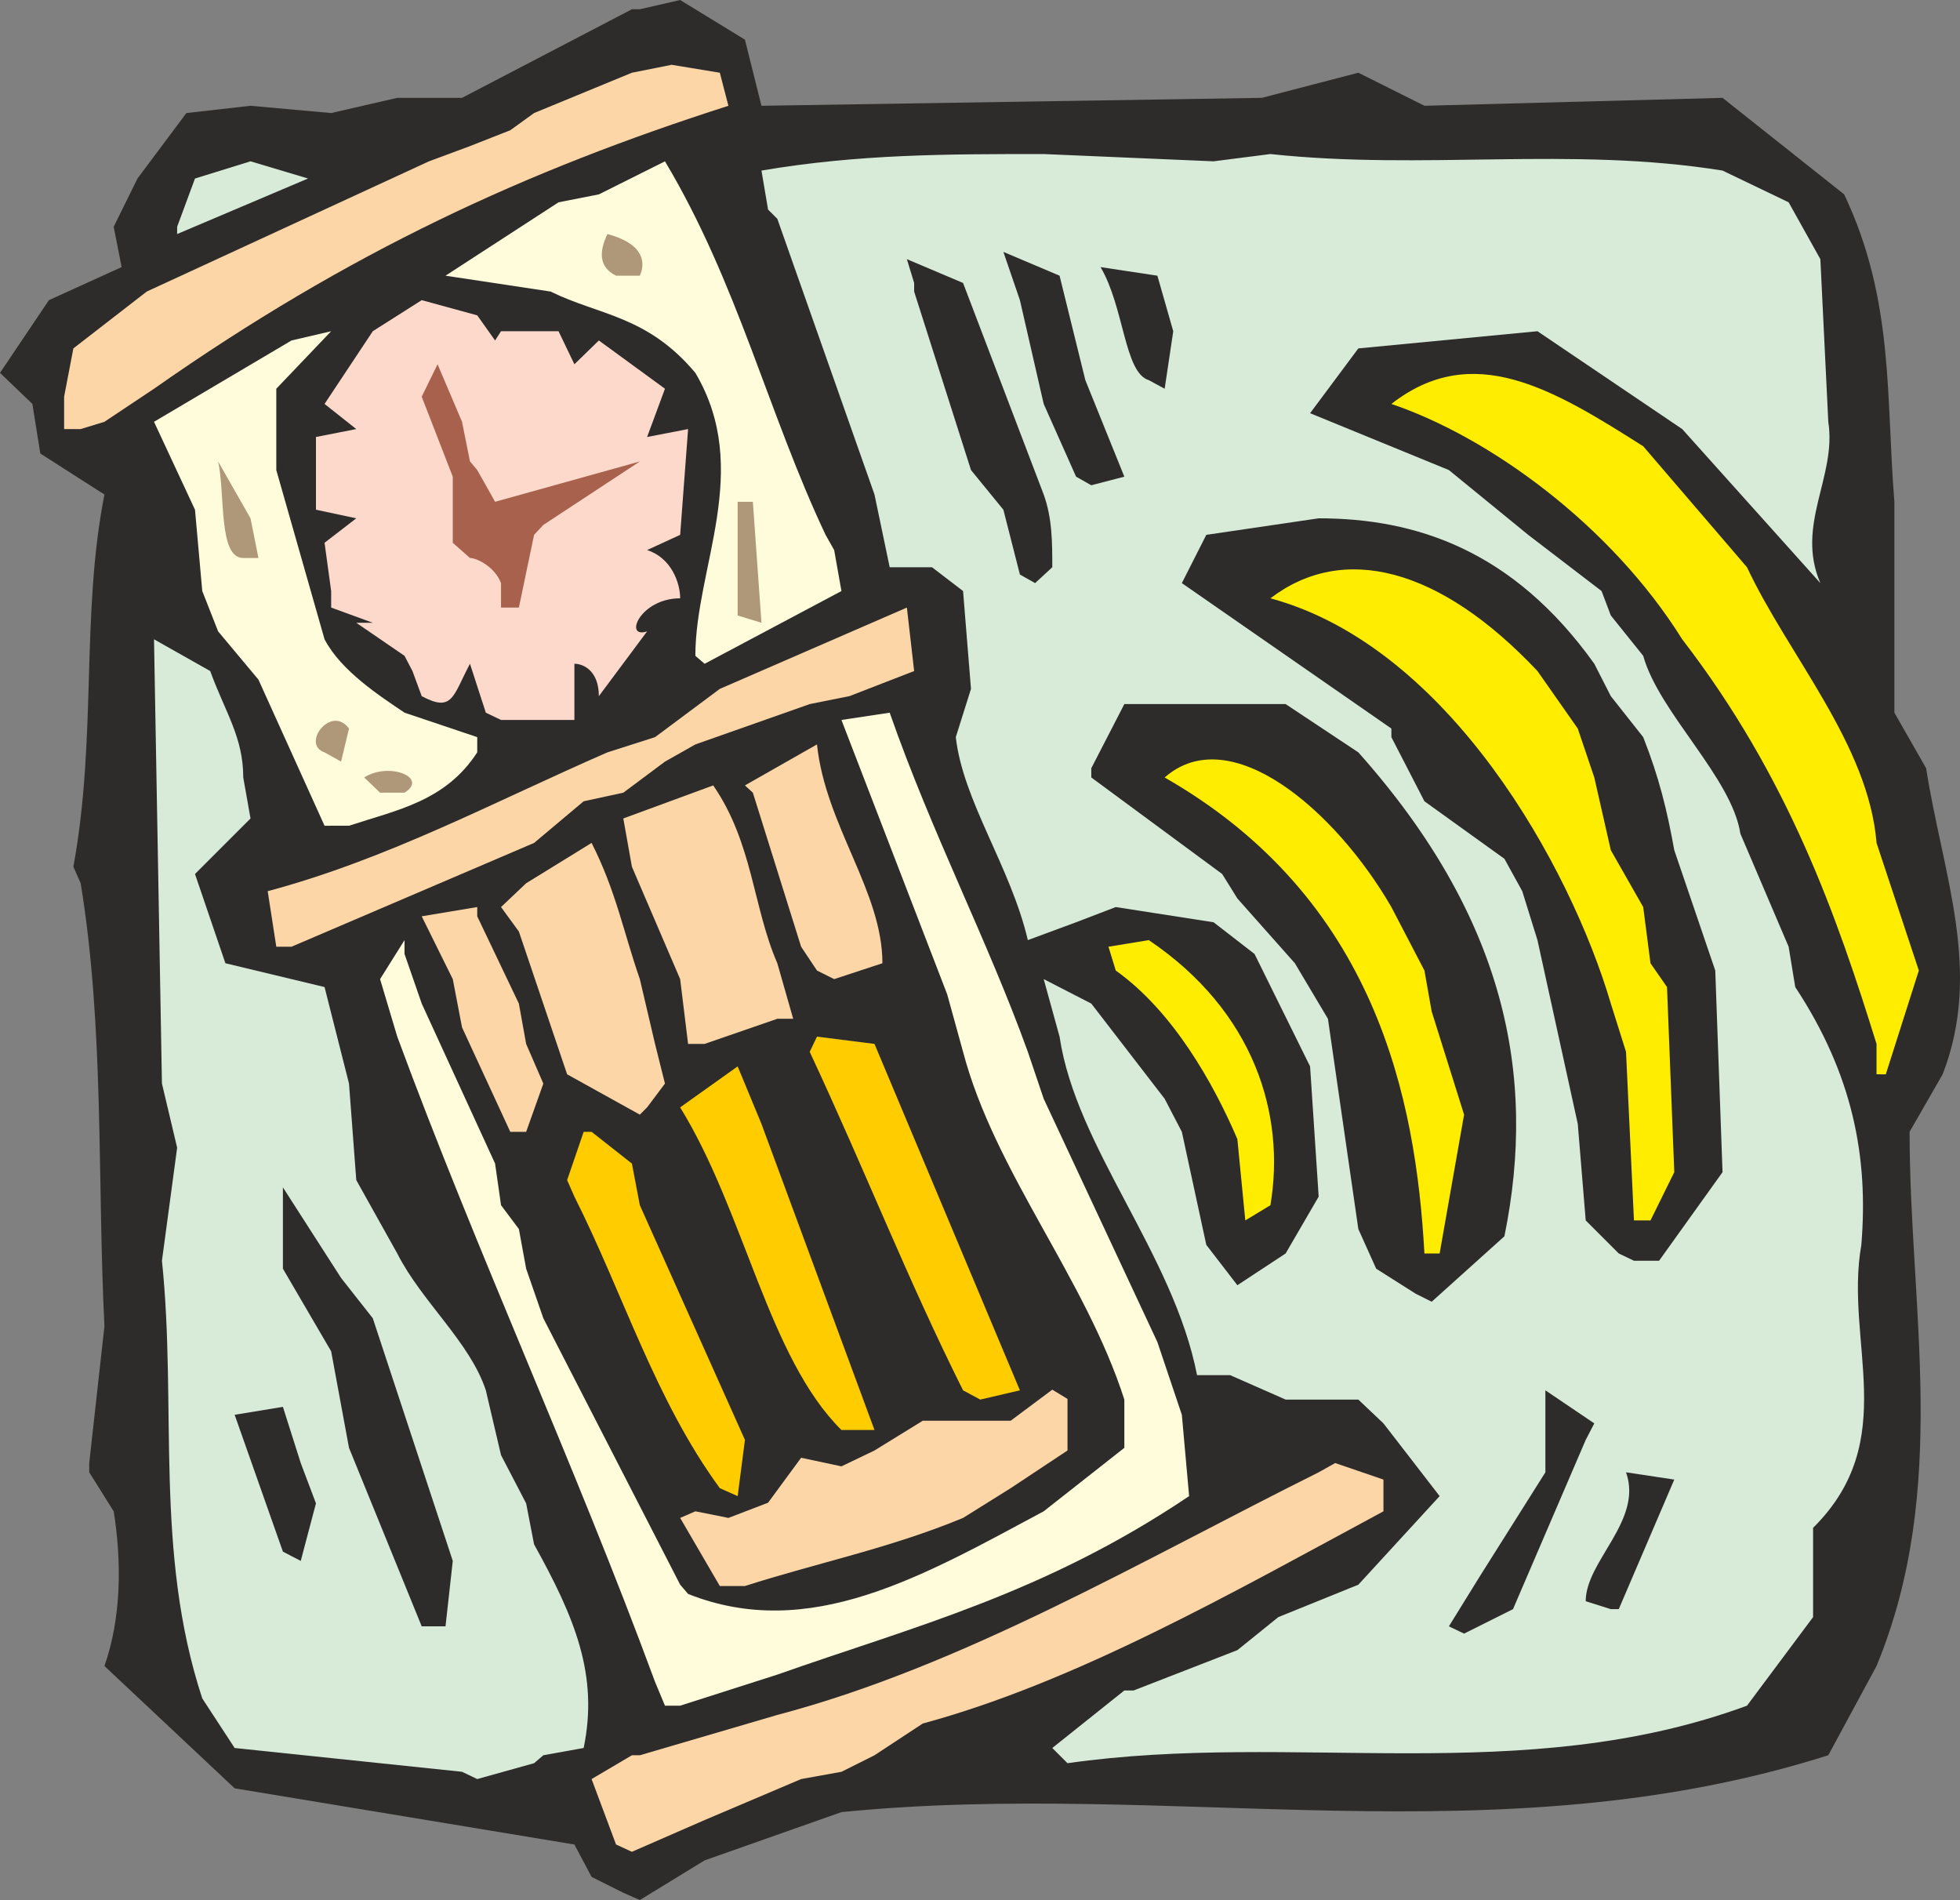
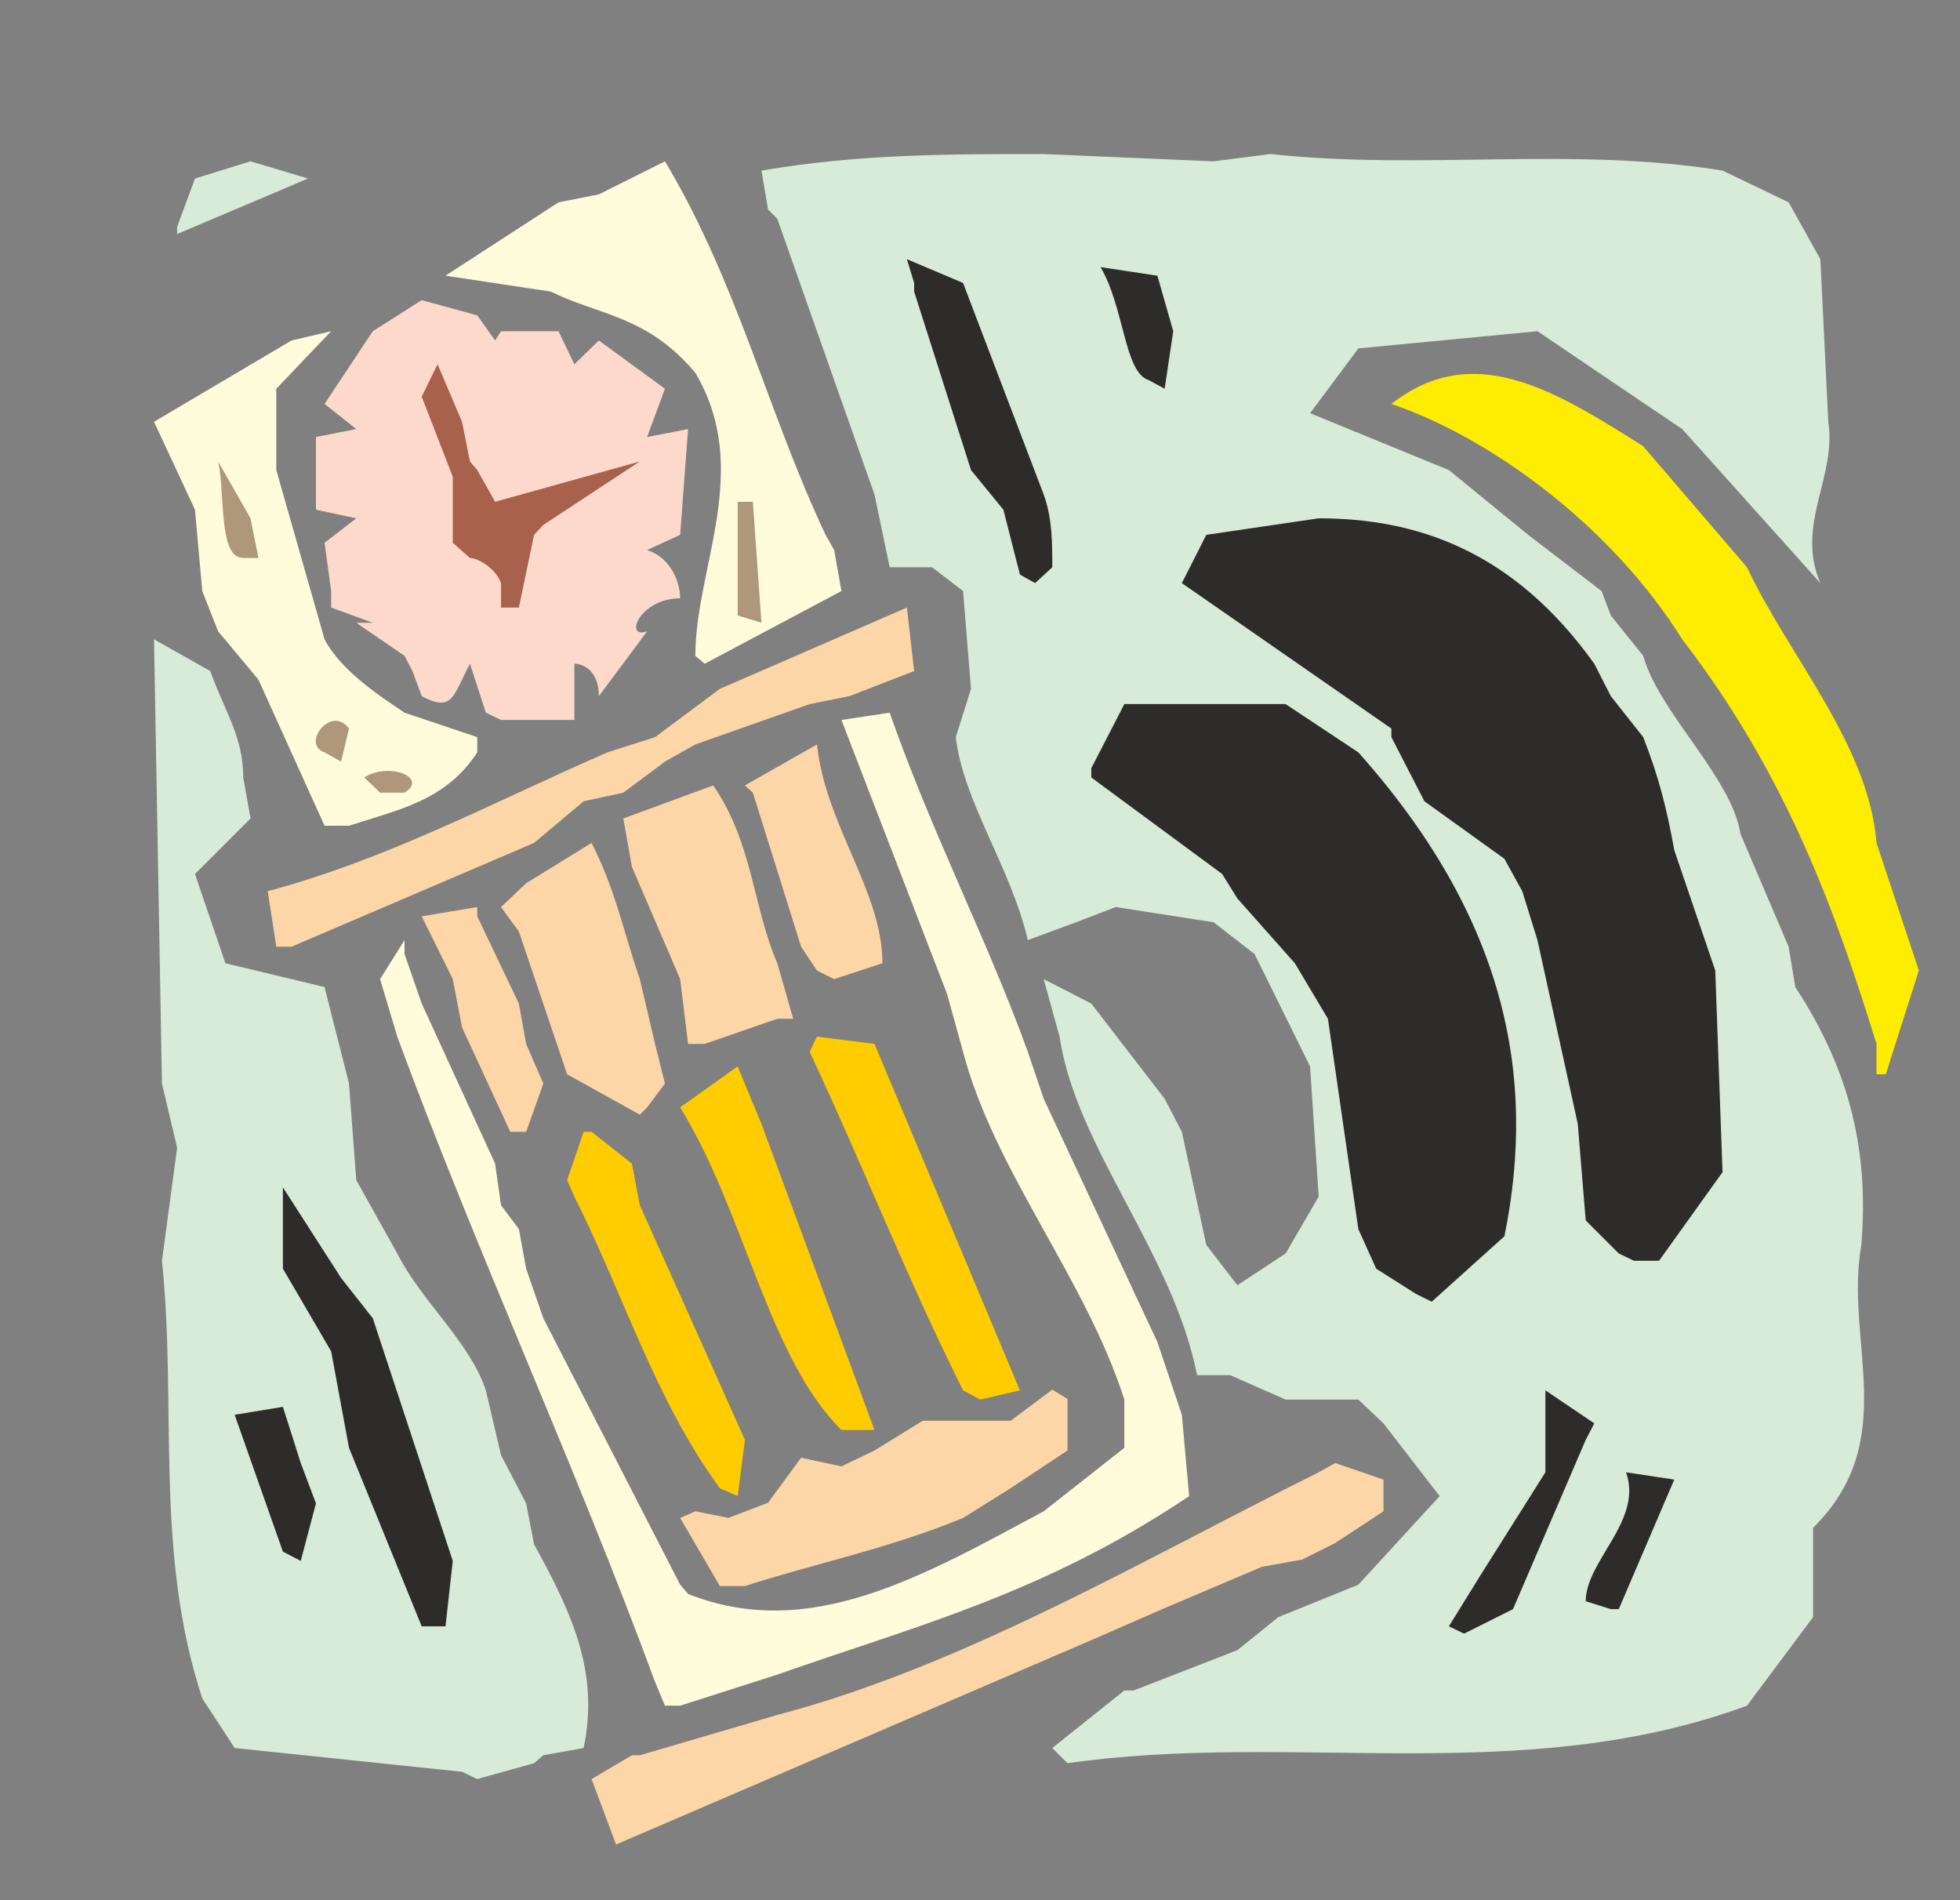
<svg xmlns="http://www.w3.org/2000/svg" width="284.666" height="275.904" viewBox="0 0 213.499 206.928">
  <rect x="0" y="0" width="213.499" height="206.928" fill="#808080" stroke="none" />
-   <path d="m257.534 523.617-3.456-1.728-1.872-3.528-37.008-6.12-14.184-13.32c1.872-5.328 1.872-11.448 1.008-16.848l-2.664-4.248v-1.008l1.656-14.904c-.792-15.912 0-32.544-2.592-48.24l-.792-1.8c2.592-14.112.792-27.36 3.384-40.536l-6.984-4.464-.864-5.4-3.528-3.384 5.328-7.92 7.92-3.6-.864-4.392 2.592-5.256 5.328-7.128 6.984-.792 8.784.792 7.2-1.656h7.056l18.504-9.648h.864l4.392-1.008 7.056 4.32 1.8 7.2 54.504-.864 10.512-2.736 7.2 3.6 32.472-.864 13.248 10.512c5.472 11.52 4.536 22.032 5.472 33.48v22.968l3.456 6.048c1.8 11.52 6.192 22.032 1.8 33.336l-3.6 6.264c0 19.296 4.392 38.808-3.6 58.176l-5.256 9.72c-36.072 11.448-71.352 2.592-107.496 6.192l-14.904 5.256-7.056 4.32z" style="fill:#2d2c2b" transform="translate(-189.638 -317.48)" />
-   <path d="m256.742 518.36-2.664-7.127 4.392-2.592h.864l14.976-4.392c20.232-5.328 39.6-16.776 58.968-26.424l1.8-1.008 5.256 1.8v3.456c-16.704 9-33.48 18.576-50.184 23.112l-5.256 3.456-3.6 1.8-4.392.792-10.512 4.464-7.92 3.456z" style="fill:#fdd6a7" transform="translate(-189.638 -317.48)" />
+   <path d="m256.742 518.36-2.664-7.127 4.392-2.592h.864l14.976-4.392c20.232-5.328 39.6-16.776 58.968-26.424l1.8-1.008 5.256 1.8v3.456l-5.256 3.456-3.6 1.8-4.392.792-10.512 4.464-7.92 3.456z" style="fill:#fdd6a7" transform="translate(-189.638 -317.48)" />
  <path d="m239.966 510.44-24.768-2.591-3.528-5.4c-5.256-15.984-2.736-31.752-4.392-47.664l1.656-12.312-1.656-6.984-.864-48.384 6.12 3.456c1.656 4.536 3.6 7.2 3.6 11.592l.792 4.464-6.048 6.048 3.312 9.72 10.8 2.592 2.664 10.512.792 10.512 4.464 7.992c2.664 5.256 7.92 9.648 9.648 14.904l1.656 7.056 2.736 5.256.864 4.464c4.392 7.92 7.056 14.184 5.4 22.176l-4.392.792-1.008.864-6.192 1.728zm64.296-2.591 7.848-6.264h1.008l11.304-4.392 4.464-3.6 8.712-3.528 8.856-9.648-6.12-7.92-2.736-2.592h-7.92l-6.048-2.664h-3.6c-2.592-13.248-13.176-24.768-14.976-36.864l-1.728-6.264 5.184 2.664 7.992 10.368 1.872 3.6 2.664 12.312 3.384 4.392 5.256-3.456 3.6-6.192-.936-14.184-6.048-12.24-4.464-3.456-10.656-1.656-4.32 1.656-5.256 1.944c-1.872-7.992-7.056-15.12-7.848-22.104l1.656-5.256-.864-10.656-3.384-2.592h-4.608l-1.656-7.92-10.584-30.024-1.008-1.008-.72-4.248c10.584-1.8 20.232-1.8 30.744-1.8l18.504.792 6.192-.792c16.776 1.8 32.688-.864 49.248 1.8l7.2 3.456 3.456 6.192.864 17.712c.936 5.976-3.6 11.232-.864 17.568l-15.048-16.776-15.768-10.656-19.512 1.872-5.256 7.056 15.12 6.192 8.64 7.056 7.992 6.12 1.008 2.664 3.528 4.392c1.728 6.192 9.648 13.248 10.584 19.368l5.256 12.312.72 4.392c6.264 9.504 7.992 18.504 7.2 28.08-1.872 10.584 4.392 21.24-5.256 30.816v9.72l-7.2 9.648c-24.48 9-49.248 2.736-74.016 6.264z" style="fill:#d7ebd8" transform="translate(-189.638 -317.48)" />
  <path d="m262.07 503.24-1.08-2.591c-8.784-23.832-19.368-46.656-28.08-70.272l-1.872-6.264 2.664-4.248v1.512l1.872 5.4 7.992 17.424.648 4.536 1.944 2.592.792 4.32 1.872 5.4 14.904 29.016.864 1.008c13.248 5.256 25.56-1.944 38.736-9l8.784-6.912v-5.256c-4.248-13.248-14.112-24.768-17.568-37.872l-1.728-6.264-11.52-29.88 5.256-.792c4.608 13.176 10.656 24.768 15.048 36.936l1.728 5.112 12.384 26.496 2.664 7.92.792 8.856c-15.84 10.656-29.952 14.184-44.856 19.44l-10.584 3.384z" style="fill:#fffcdc" transform="translate(-189.638 -317.48)" />
  <path d="m347.462 494.6 3.384-5.471 7.128-11.304v-8.928l5.328 3.6-.936 1.8-7.92 18.432-5.328 2.664zm-111.888 0-7.92-19.44-1.944-10.511-5.256-9v-8.856l6.336 9.864 3.456 4.392 8.712 26.424-.792 7.128h-.864zm126.792-2.735c0-4.392 6.264-8.784 4.392-14.04l5.256.792-6.048 14.112h-.864z" style="fill:#2d2c2b" transform="translate(-189.638 -317.48)" />
  <path d="m268.046 490.209-4.32-7.416 1.656-.72 3.6.72 4.32-1.656 3.6-4.896 4.392.936 3.6-1.728 5.256-3.24h9.576l4.536-3.384 1.656 1.008v5.616l-6.192 4.104-5.184 3.24c-7.992 3.312-15.912 4.896-23.76 7.416z" style="fill:#fdd6a7" transform="translate(-189.638 -317.48)" />
  <path d="m220.454 486.465-5.256-14.904 5.256-.864 1.944 6.12 1.656 4.392-1.656 6.264z" style="fill:#2d2c2b" transform="translate(-189.638 -317.48)" />
  <path d="M268.046 479.553c-7.056-9.648-10.512-21.168-15.84-31.752l-.792-1.8 1.8-5.256h.864l4.392 3.456.864 4.536 11.448 25.56-.792 6.12zm13.248-6.336c-7.992-7.92-10.512-23.688-17.568-35.136l6.264-4.464 2.592 6.264 12.312 33.336h-1.728zm13.248-4.32c-6.12-12.24-10.584-23.76-16.704-36.864l.792-1.656 6.264.792 15.84 37.728-4.32 1.008z" style="fill:#fc0" transform="translate(-189.638 -317.48)" />
  <path d="m343.862 458.385-4.32-2.736-1.944-4.32-3.312-22.896-3.6-6.048-6.264-7.056-1.656-2.664-14.256-10.512v-1.008l3.6-6.984h17.568l7.92 5.256c15.912 17.856 19.512 35.064 15.912 52.704l-7.92 7.128z" style="fill:#2d2c2b" transform="translate(-189.638 -317.48)" />
  <path d="m365.966 453.993-3.6-3.6-.864-10.512-4.392-20.016-1.656-5.328-1.944-3.528-8.712-6.264-3.6-6.984v-.936l-22.824-15.84 2.664-5.256 12.24-1.8c10.584 0 21.168 3.456 30.024 15.84l1.8 3.528 3.528 4.464c1.728 4.392 2.592 7.92 3.384 12.312l4.464 13.104.792 21.96-6.912 9.648h-2.736z" style="fill:#2d2c2b" transform="translate(-189.638 -317.48)" />
-   <path d="M344.798 453.993c-.936-16.848-5.256-38.664-28.296-51.84 7.128-6.264 18.576 3.528 24.696 14.112l3.6 6.912.792 4.464 3.528 11.232-2.664 15.12zm-19.512-3.6-.864-8.856c-2.592-6.048-6.984-13.896-13.248-18.36l-.792-2.592 4.392-.72c11.52 7.776 14.904 19.008 13.248 28.872zm42.336 0-.864-18.36-1.656-5.256c-4.392-14.904-17.64-38.88-37.08-44.136 7.92-6.048 18.432-3.384 29.088 7.92l4.392 6.264 1.8 5.328 1.8 7.92 3.528 6.192.792 6.12 1.8 2.592.792 20.16-2.592 5.256z" style="fill:#ffed00" transform="translate(-189.638 -317.48)" />
  <path d="m245.222 440.745-5.256-11.376-1.008-5.256-3.384-6.84 6.048-1.008v1.008l4.536 9.504.792 4.392 1.872 4.32-1.872 5.256zm14.112-1.872-7.92-4.392-5.256-15.552-1.944-2.664 2.736-2.592 7.128-4.392c2.664 5.256 3.456 9.648 5.256 14.832l1.656 7.056 1.08 4.32-1.944 2.592z" style="fill:#fdd6a7" transform="translate(-189.638 -317.48)" />
  <path d="M394.046 434.48v-3.311c-4.32-13.896-9.576-29.016-21.168-44.064-7.776-12.456-21.024-22.032-31.68-25.632 8.856-6.912 17.568-1.656 27.432 4.608l11.304 13.176c4.536 9.648 13.248 19.296 14.112 30.024l4.608 13.896-3.6 11.304z" style="fill:#ffed00" transform="translate(-189.638 -317.48)" />
  <path d="m264.59 431.169-.864-7.056-5.256-12.24-.936-5.256 9.792-3.6c4.32 6.264 4.32 13.248 6.984 19.368l1.728 6.048h-1.728l-7.92 2.736zm14.04-7.992-1.728-2.592-5.256-16.776-.864-.792 7.848-4.464c.936 8.856 7.128 15.984 7.128 23.832l-5.256 1.728zm-58.896-2.592-.936-6.048c13.176-3.528 24.768-9.792 37.008-15.12l5.184-1.656 7.056-5.256 20.376-8.856.792 6.912-7.056 2.736-4.32.864-12.456 4.392-3.312 1.872-4.536 3.384-4.32.936-5.4 4.536-26.424 11.304z" style="fill:#fdd6a7" transform="translate(-189.638 -317.48)" />
  <path d="m224.99 407.409-7.2-15.912-4.392-5.256-1.728-4.392-.792-8.856-4.464-9.576 14.976-8.856 4.32-1.008-5.976 6.264v8.856l5.256 18.432c1.8 3.456 6.048 6.192 8.712 7.992l7.92 2.664v1.656c-3.456 5.328-8.712 6.264-13.968 7.992z" style="fill:#fffcdc" transform="translate(-189.638 -317.48)" />
  <path d="m231.038 403.809-1.728-1.656c2.664-1.728 7.056 0 4.392 1.656zm-6.048-4.392c-2.592-.864.72-5.256 2.664-2.592l-.864 3.6z" style="fill:#af987a" transform="translate(-189.638 -317.48)" />
  <path d="m242.558 395.097-1.728-5.328c-1.872 3.528-1.872 5.328-5.256 3.528l-1.008-2.736-.864-1.656-5.256-3.6h1.8l-4.536-1.656v-1.8l-.72-5.256 3.456-2.664-4.392-.936v-7.92l4.392-.864-3.456-2.736 5.256-7.92 5.328-3.384 6.048 1.656 1.944 2.736.648-1.008h6.264l1.728 3.6 2.664-2.592 7.2 5.256-1.944 5.256 4.464-.864-.864 11.52-3.6 1.656c2.664.864 3.6 3.6 3.6 5.256-4.392 0-6.192 4.464-3.6 3.6l-5.256 7.056c0-2.736-1.656-3.528-2.664-3.528v6.12h-7.992z" style="fill:#fcd9cb" transform="translate(-189.638 -317.48)" />
  <path d="M265.382 388.905c0-9.648 6.264-20.232 0-30.816-5.256-6.264-10.512-6.264-15.768-8.856l-11.448-1.728 12.312-7.992 4.392-.864 7.2-3.6c7.92 13.248 11.232 27.432 17.496 40.68l.936 1.656.792 4.464-14.904 7.92z" style="fill:#fffcdc" transform="translate(-189.638 -317.48)" />
  <path d="M269.99 384.513v-12.384h1.656l.936 13.176z" style="fill:#af987a" transform="translate(-189.638 -317.48)" />
  <path d="M244.214 383.649v-2.664c-.648-1.728-2.592-2.736-3.384-2.736l-1.872-1.656v-7.2l-3.384-8.712 1.728-3.528 2.664 6.264.864 4.32.792.936.936 1.656 1.008 1.8 15.768-4.392-10.512 6.912-1.008 1.08-1.656 7.92z" style="fill:#a8614d" transform="translate(-189.638 -317.48)" />
  <path d="m300.734 380.049-1.8-7.056-3.528-4.32-6.192-19.44v-.936l-.792-2.592 6.12 2.592 8.784 23.04c.936 2.592.936 5.256.936 7.92l-1.872 1.728z" style="fill:#2d2c2b" transform="translate(-189.638 -317.48)" />
  <path d="M216.134 378.249c-2.736 0-1.944-6.912-2.736-10.512l3.528 6.192.864 4.32z" style="fill:#af987a" transform="translate(-189.638 -317.48)" />
-   <path d="m306.854 369.393-3.528-7.92-2.592-11.304-1.8-5.256 6.12 2.592 2.808 11.376 4.248 10.512-3.6.936z" style="fill:#2d2c2b" transform="translate(-189.638 -317.48)" />
-   <path d="M196.622 364.209v-3.528l1.008-5.256 7.992-6.192 30.744-14.184 4.464-1.656 4.392-1.728 2.592-1.872 10.656-4.392 4.32-.864 5.256.864.936 3.6c-22.032 7.056-41.328 15.912-62.568 30.816l-5.4 3.6-2.592.792z" style="fill:#fdd6a7" transform="translate(-189.638 -317.48)" />
  <path d="M314.774 358.88c-2.664-.791-2.664-7.92-5.256-12.311l6.192.936 1.728 6.048-.936 6.264z" style="fill:#2d2c2b" transform="translate(-189.638 -317.48)" />
-   <path d="M256.742 347.505c-1.872-.936-1.872-2.592-.936-4.536 3.528.936 4.32 2.736 3.528 4.536z" style="fill:#af987a" transform="translate(-189.638 -317.48)" />
  <path d="m208.934 342.177 1.944-5.256 6.048-1.872 6.264 1.872-14.256 6.048z" style="fill:#d7ebd8" transform="translate(-189.638 -317.48)" />
</svg>